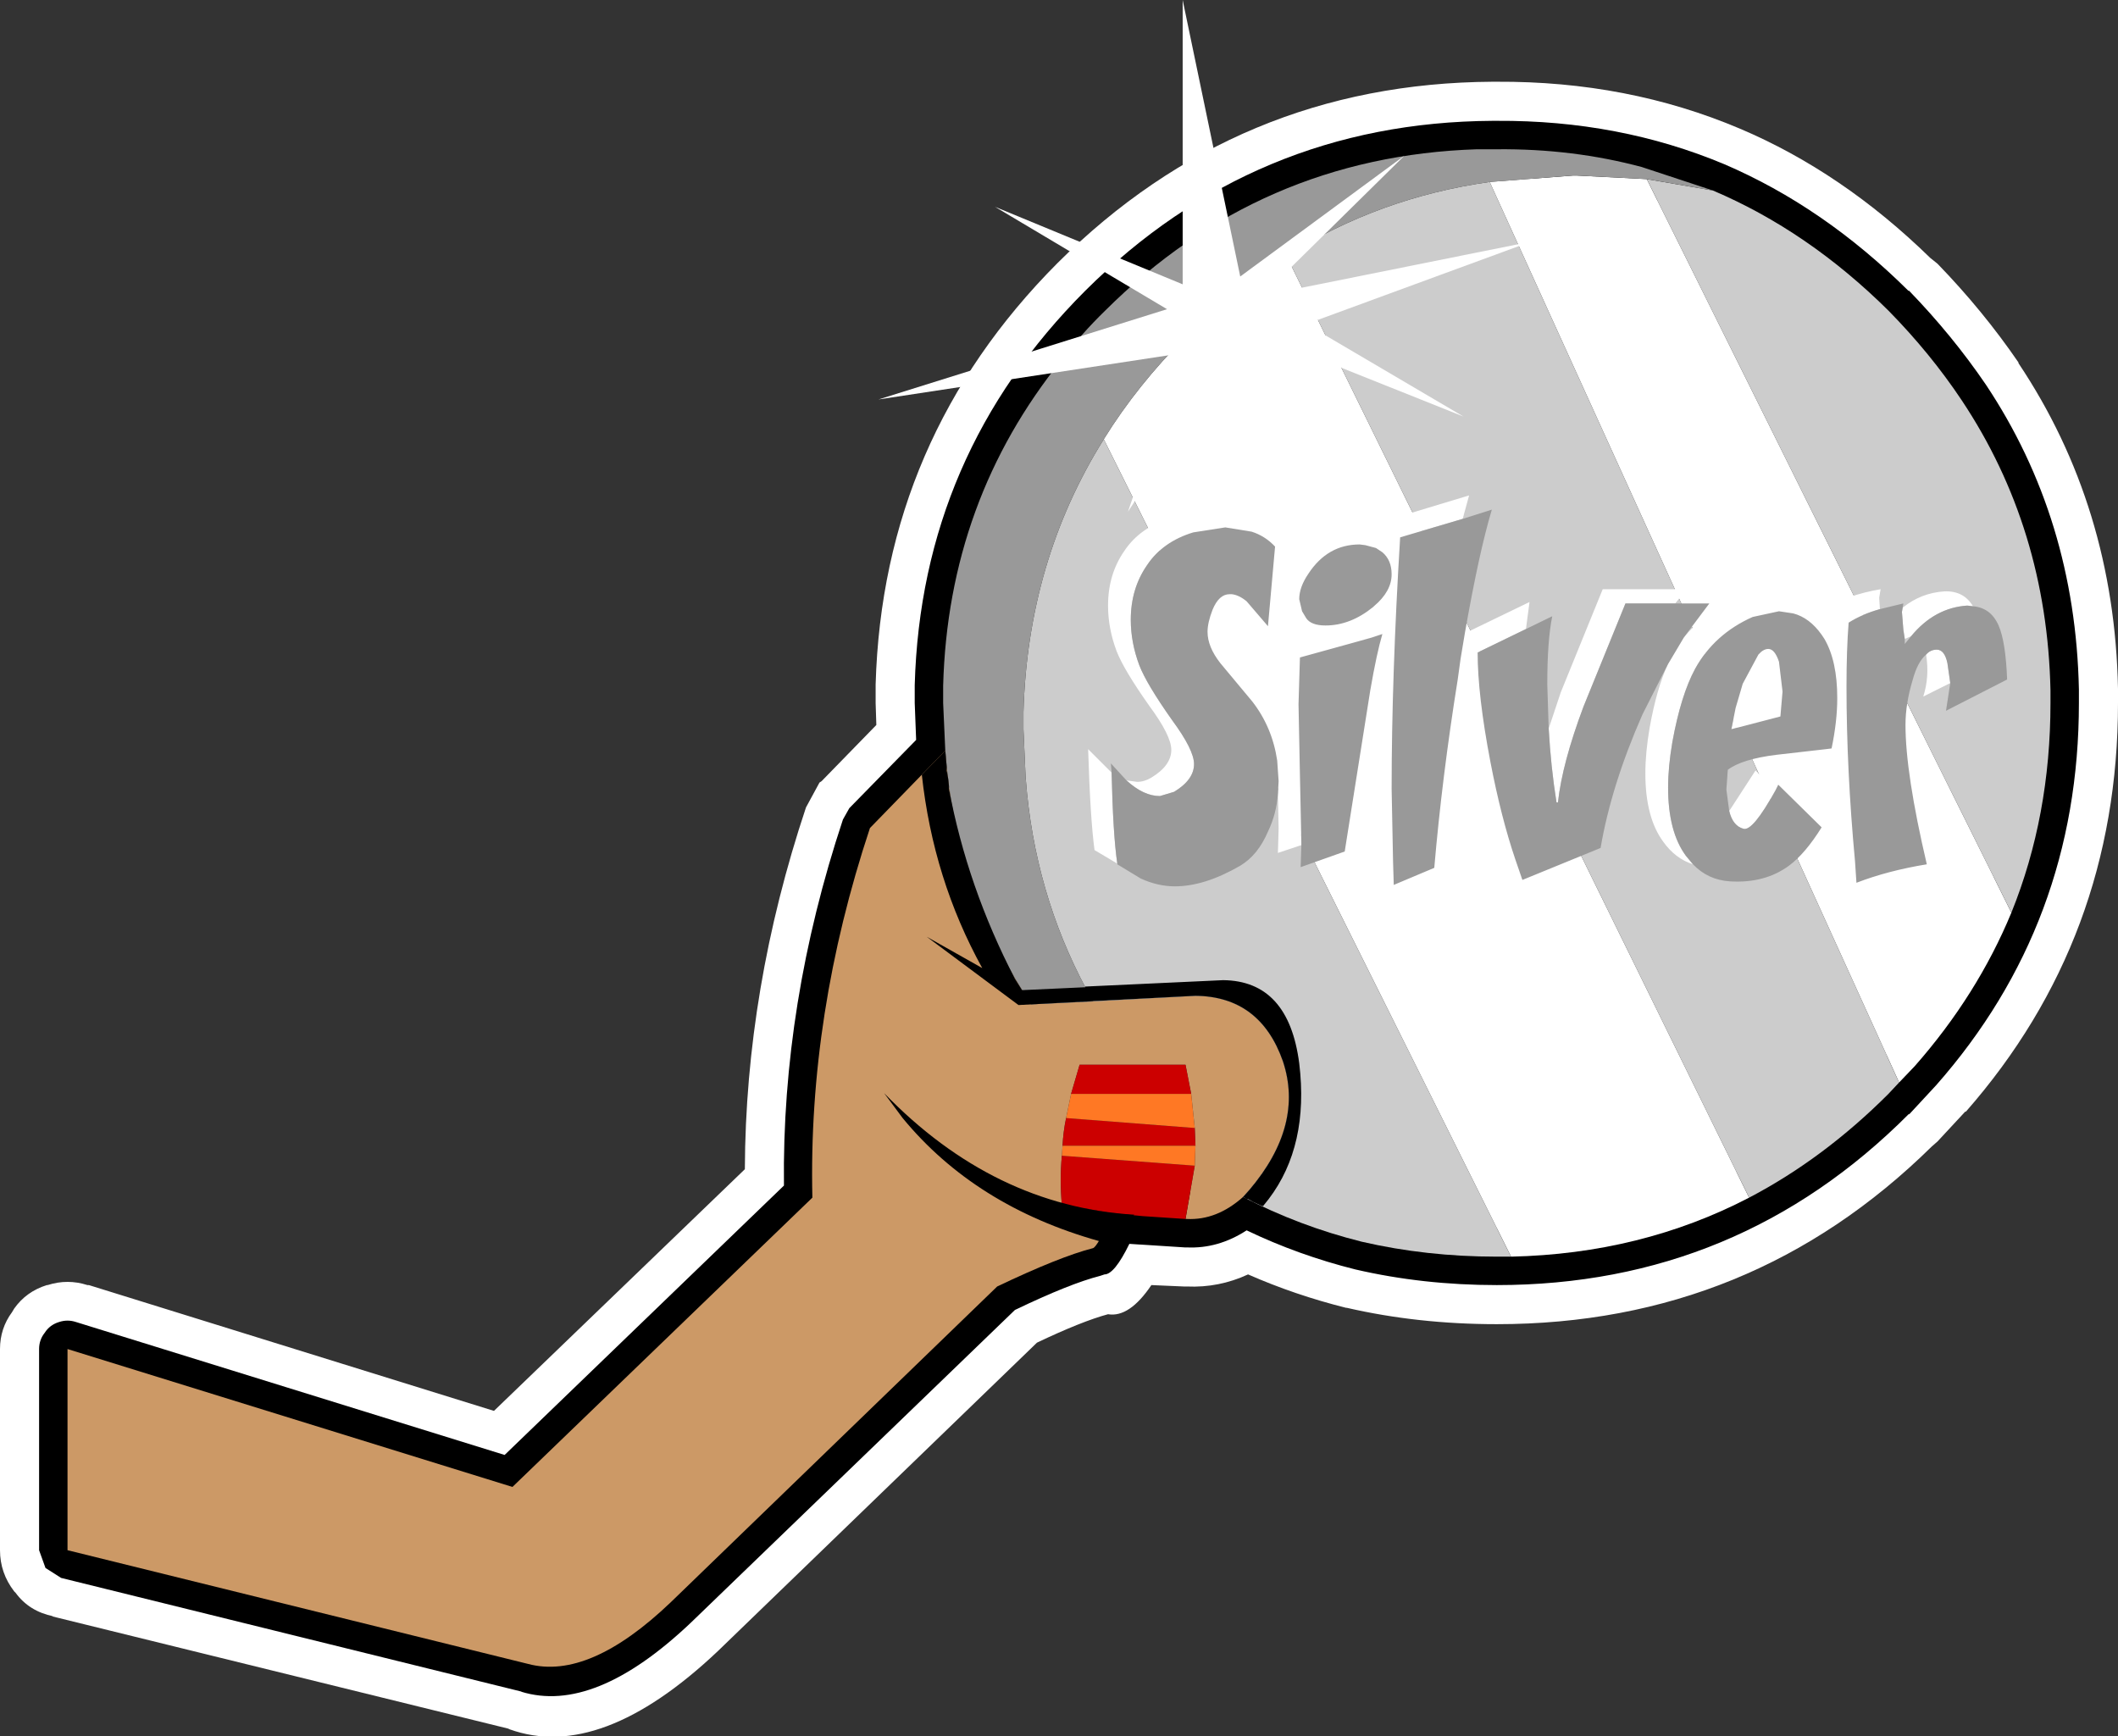
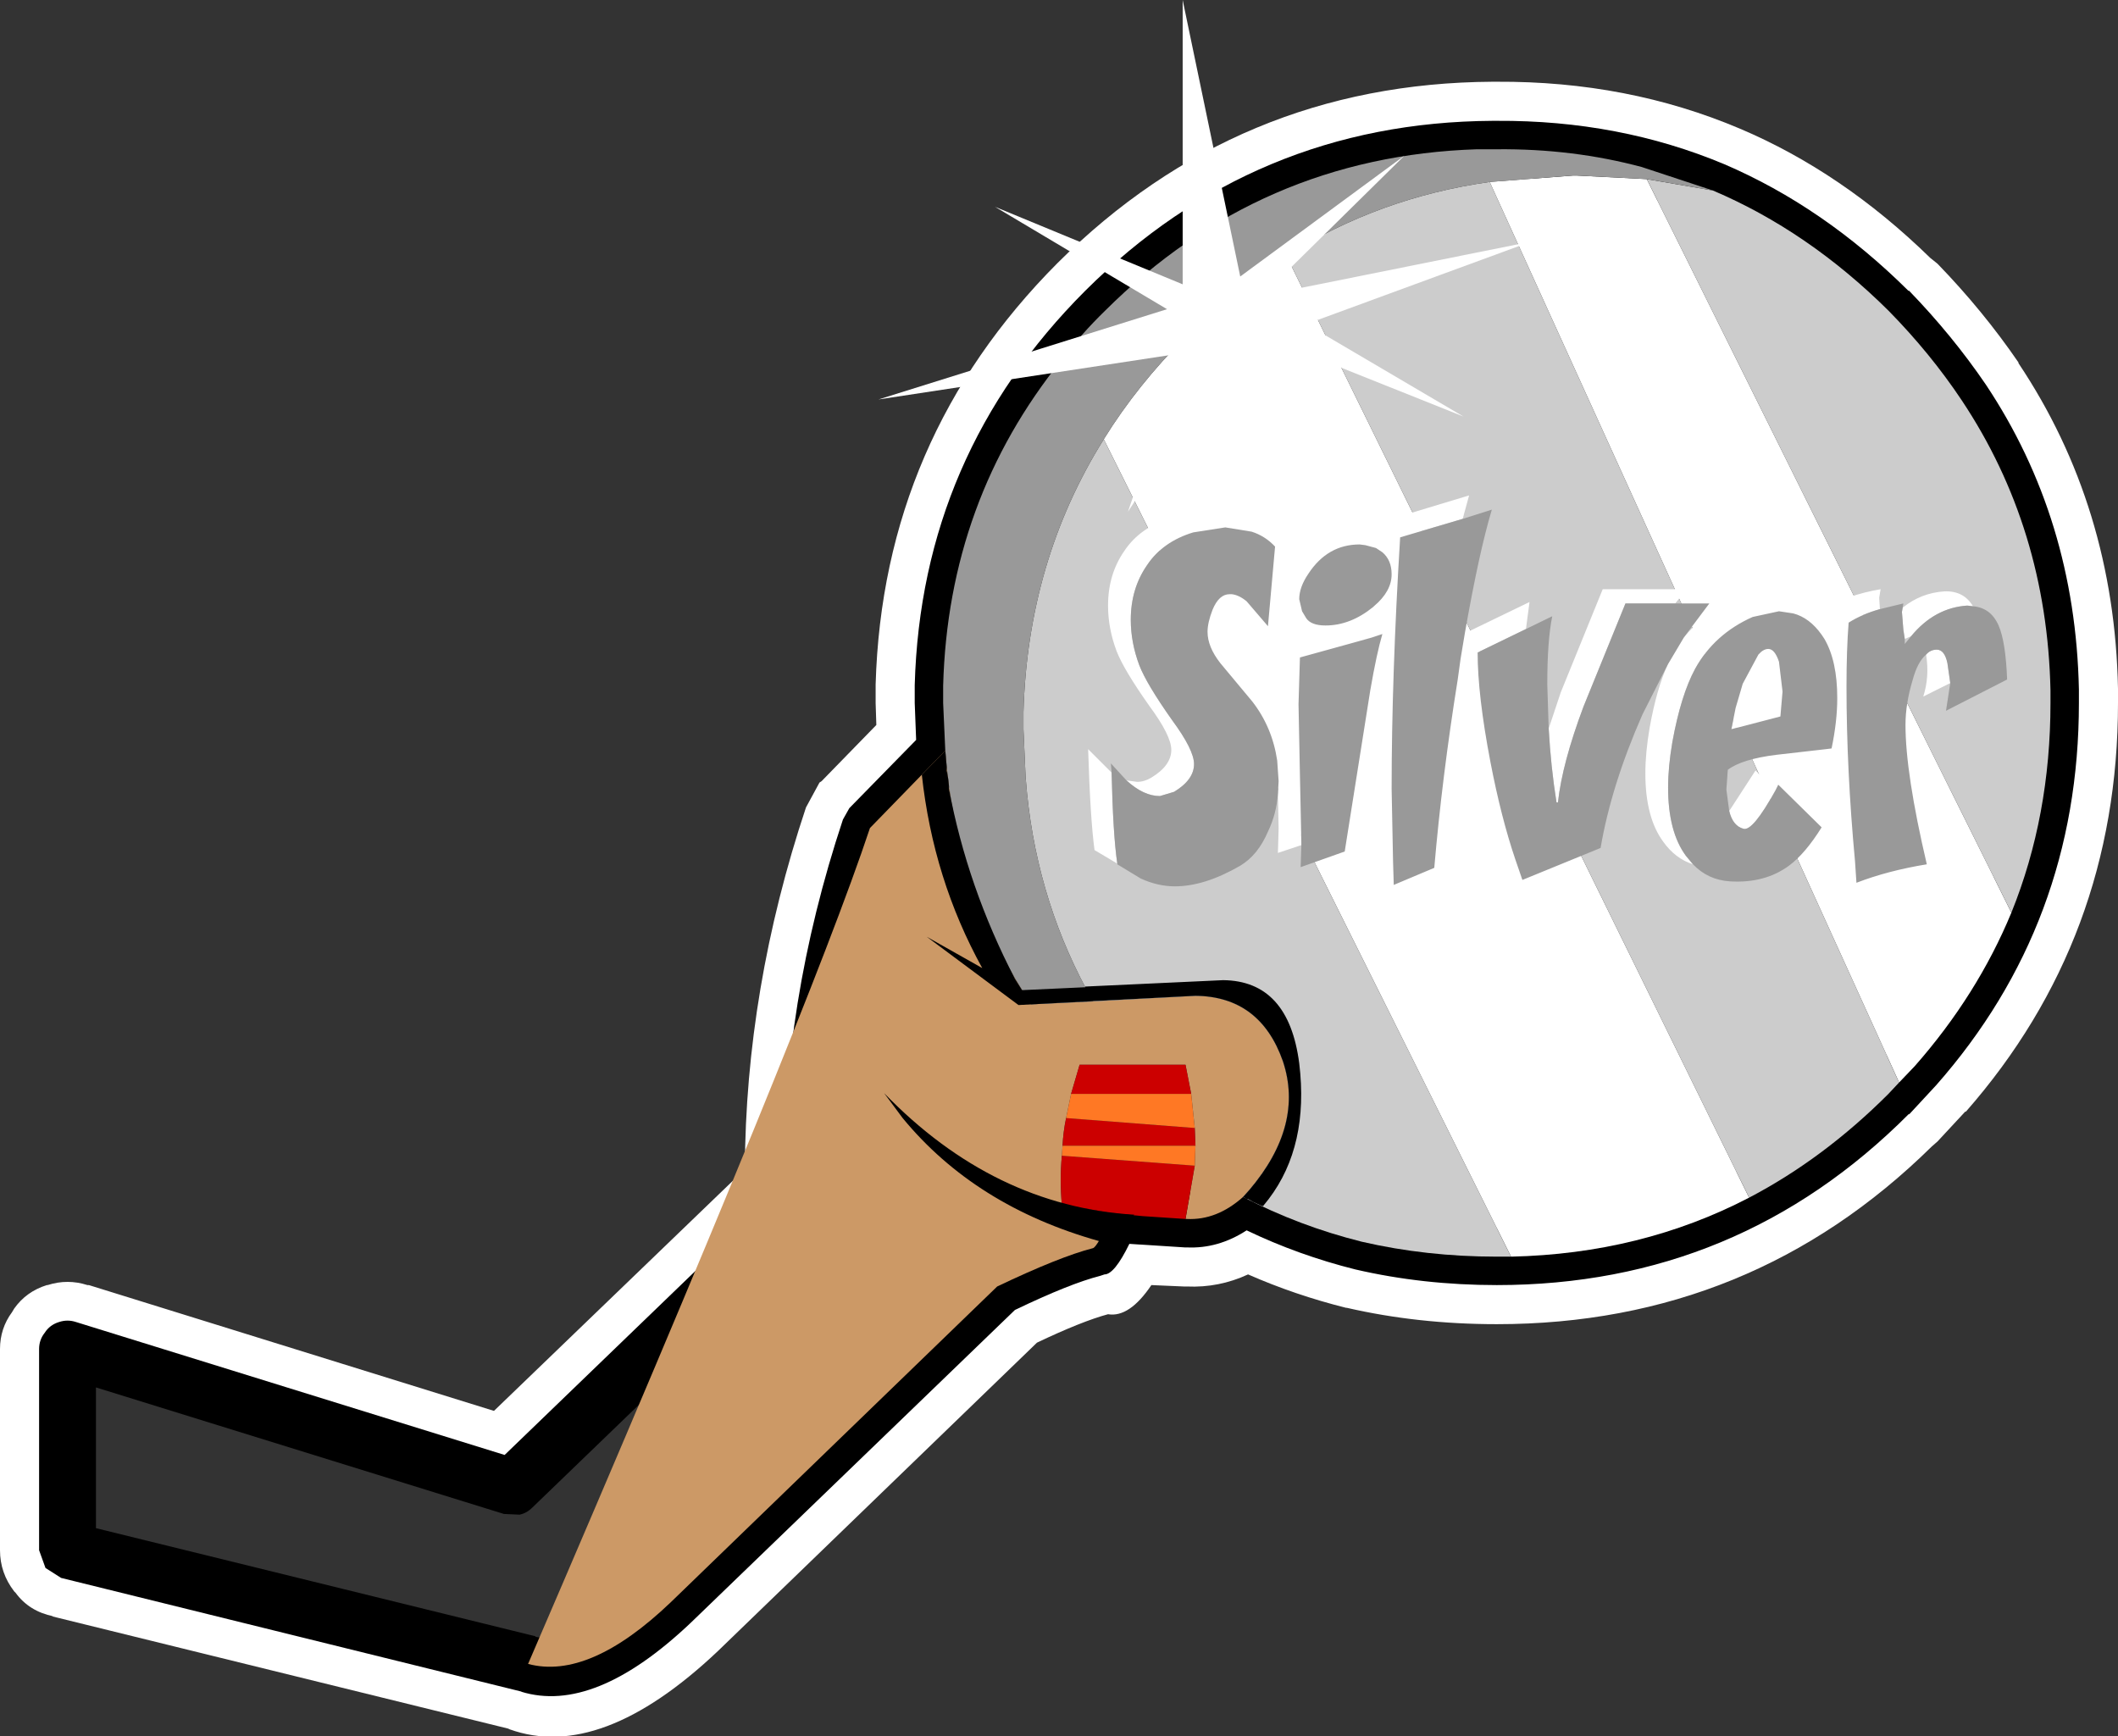
<svg xmlns="http://www.w3.org/2000/svg" height="122.15px" width="149.0px">
  <rect width="100%" height="100%" fill="#333333" stroke="none" />
  <g transform="matrix(1.0, 0.0, 0.0, 1.0, 74.5, 63.85)">
    <path d="M30.5 -58.1 L30.8 -58.1 Q40.0 -58.15 47.9 -54.8 55.1 -51.75 61.3 -45.7 L61.8 -45.3 Q65.0 -42.0 67.5 -38.35 L67.5 -38.3 Q74.25 -28.2 74.5 -15.4 L74.5 -14.4 Q74.5 2.15 63.8 14.35 L63.75 14.35 61.8 16.45 61.4 16.8 Q48.7 29.3 30.8 29.3 25.25 29.3 20.25 28.15 L20.2 28.15 Q16.6 27.25 13.3 25.8 11.25 26.75 9.0 26.65 L8.9 26.65 8.85 26.65 8.8 26.65 6.5 26.55 Q4.95 28.85 3.45 28.6 1.6 29.1 -1.55 30.6 L-24.0 52.3 Q-32.25 60.1 -38.65 57.8 L-38.75 57.75 -70.85 49.85 -70.75 49.85 Q-72.45 49.5 -73.4 48.2 L-73.5 48.1 Q-74.5 46.8 -74.5 45.2 L-74.5 31.05 Q-74.5 29.6 -73.65 28.45 L-73.5 28.2 Q-72.65 27.0 -71.2 26.55 L-71.15 26.55 Q-69.75 26.1 -68.35 26.55 L-68.25 26.55 -39.75 35.4 -22.1 18.4 Q-22.05 5.7 -17.8 -7.05 L-16.85 -8.8 -16.7 -8.9 -12.85 -12.85 -12.9 -14.4 -12.9 -15.3 -12.9 -15.6 -12.9 -15.65 -12.9 -15.7 Q-12.4 -33.0 -0.1 -45.35 12.6 -58.0 30.5 -58.1 M45.75 -49.75 Q38.85 -52.65 30.85 -52.6 L30.8 -52.6 30.55 -52.6 30.5 -52.6 Q14.9 -52.5 3.8 -41.45 -6.95 -30.7 -7.4 -15.65 L-7.4 -15.55 -7.4 -15.3 -7.4 -14.4 -7.3 -12.0 -7.45 -10.85 -8.05 -9.85 -12.6 -5.2 Q-16.75 7.25 -16.6 19.55 L-16.8 20.6 -17.4 21.55 -37.05 40.5 -38.35 41.2 -39.8 41.15 -69.0 32.1 -69.0 44.6 -37.15 52.5 -36.9 52.55 Q-33.05 53.3 -27.8 48.3 L-27.8 48.35 -5.0 26.35 -4.3 25.85 Q-0.1 23.8 2.25 23.25 L2.05 23.3 2.35 23.2 2.9 23.1 Q2.15 23.05 2.5 22.45 2.85 21.75 3.5 21.35 4.15 20.9 4.95 20.9 L5.9 20.95 6.05 21.0 6.1 21.0 8.85 21.15 8.95 21.15 9.0 21.15 9.15 21.15 Q10.45 21.2 11.7 20.4 12.3 20.0 13.05 19.95 L14.4 20.25 Q17.8 21.85 21.55 22.8 L21.5 22.8 30.8 23.8 Q46.65 23.8 57.85 12.55 L58.15 12.35 59.65 10.7 59.65 10.65 Q69.0 0.05 69.0 -14.4 L69.0 -15.35 Q68.75 -26.5 62.9 -35.25 L62.95 -35.25 Q60.8 -38.4 58.05 -41.25 L57.85 -41.45 Q52.25 -46.95 45.75 -49.75" fill="#ffffff" fill-rule="evenodd" stroke="none" />
    <path d="M0.2 20.9 L0.1 20.9 0.1 20.85 0.2 20.9 M-28.7 47.4 L-28.65 47.4 -28.7 47.45 -28.7 47.4" fill="none" stroke="#ffffff" stroke-linecap="round" stroke-linejoin="round" stroke-width="0.05" />
    <path d="M30.5 -55.35 L30.8 -55.35 Q39.4 -55.4 46.8 -52.3 53.8 -49.3 59.75 -43.4 L59.8 -43.4 Q62.85 -40.25 65.2 -36.8 71.5 -27.35 71.75 -15.35 L71.75 -14.4 Q71.75 1.1 61.7 12.5 L59.8 14.55 59.8 14.5 Q47.8 26.55 30.8 26.55 25.6 26.55 20.85 25.45 16.85 24.45 13.2 22.7 11.2 24.0 9.0 23.9 L8.9 23.9 8.85 23.9 5.75 23.7 5.7 23.7 4.95 23.65 Q3.9 25.8 3.2 25.8 L2.9 25.9 Q0.75 26.45 -3.1 28.3 L-25.9 50.3 Q-32.7 56.75 -37.85 55.15 L-37.8 55.15 -70.2 47.15 -71.3 46.45 -71.75 45.2 -71.75 31.05 Q-71.75 30.4 -71.35 29.9 -71.0 29.35 -70.35 29.15 -69.75 28.95 -69.15 29.15 L-39.0 38.5 -19.35 19.55 Q-19.5 6.75 -15.2 -6.2 L-14.75 -7.0 -10.05 -11.8 -10.15 -14.4 -10.15 -15.3 -10.15 -15.6 -10.15 -15.65 Q-9.7 -31.85 1.85 -43.4 13.75 -55.25 30.5 -55.35 M30.8 -51.35 L30.55 -51.35 30.5 -51.35 Q15.4 -51.25 4.7 -40.6 L4.65 -40.55 Q-5.7 -30.15 -6.15 -15.6 L-6.15 -15.55 -6.15 -15.3 -6.15 -14.4 -6.0 -11.2 -6.1 -10.4 -6.55 -9.65 -11.55 -4.5 Q-15.65 8.0 -15.35 20.35 L-15.5 21.15 -15.95 21.85 -37.05 42.2 Q-37.45 42.6 -37.95 42.7 L-39.05 42.65 -67.75 33.75 -67.75 43.65 -36.85 51.25 -36.8 51.3 Q-33.4 51.95 -28.65 47.4 L-28.7 47.4 -5.75 25.2 -5.2 24.85 Q-0.85 22.75 1.6 22.1 1.4 21.85 1.95 20.7 2.15 20.1 2.75 19.8 3.3 19.45 3.95 19.5 L6.1 19.7 8.9 19.9 9.0 19.9 9.1 19.9 Q10.45 19.9 11.65 18.85 12.1 18.45 12.7 18.4 L13.9 18.6 Q17.6 20.5 21.8 21.55 26.1 22.55 30.8 22.55 46.1 22.55 56.95 11.7 L58.7 9.85 58.75 9.8 Q67.75 -0.45 67.75 -14.4 L67.75 -15.3 Q67.5 -26.1 61.85 -34.6 59.75 -37.75 56.95 -40.55 L56.95 -40.6 Q51.55 -45.9 45.25 -48.6 38.6 -51.4 30.8 -51.35" fill="#000000" fill-rule="evenodd" stroke="none" />
-     <path d="M0.1 20.9 L0.1 20.85 0.2 20.9 0.1 20.9 Z" fill="none" stroke="#000000" stroke-linecap="round" stroke-linejoin="round" stroke-width="0.05" />
-     <path d="M-8.0 -11.05 L-7.9 -9.9 Q-6.95 -0.7 -1.95 6.8 L2.4 6.6 9.6 6.2 Q14.15 6.25 15.75 10.8 17.25 15.3 13.4 19.85 L12.95 20.35 Q11.1 22.0 9.0 21.9 L8.9 21.9 9.55 18.15 9.6 16.75 9.55 15.5 9.3 13.1 8.9 11.05 1.45 11.05 0.85 13.1 0.5 14.8 Q0.3 15.75 0.25 16.75 L0.2 17.45 Q0.05 19.15 0.2 20.9 L3.75 21.5 Q2.75 23.8 2.4 23.95 0.05 24.55 -4.35 26.65 L-27.3 48.85 Q-33.05 54.35 -37.35 53.2 L-69.75 45.2 -69.75 31.05 -38.45 40.75 -17.35 20.4 Q-17.65 7.5 -13.3 -5.6 L-8.0 -11.05 M0.2 20.9 L0.1 20.85 0.1 20.9 0.2 20.9" fill="#cc9966" fill-rule="evenodd" stroke="none" />
+     <path d="M-8.0 -11.05 L-7.9 -9.9 Q-6.95 -0.7 -1.95 6.8 L2.4 6.6 9.6 6.2 Q14.15 6.25 15.75 10.8 17.25 15.3 13.4 19.85 L12.95 20.35 Q11.1 22.0 9.0 21.9 L8.9 21.9 9.55 18.15 9.6 16.75 9.55 15.5 9.3 13.1 8.9 11.05 1.45 11.05 0.85 13.1 0.5 14.8 Q0.3 15.75 0.25 16.75 L0.2 17.45 Q0.05 19.15 0.2 20.9 L3.75 21.5 Q2.75 23.8 2.4 23.95 0.05 24.55 -4.35 26.65 L-27.3 48.85 Q-33.05 54.35 -37.35 53.2 Q-17.65 7.5 -13.3 -5.6 L-8.0 -11.05 M0.2 20.9 L0.1 20.85 0.1 20.9 0.2 20.9" fill="#cc9966" fill-rule="evenodd" stroke="none" />
    <path d="M8.9 21.9 L5.9 21.7 3.75 21.5 0.2 20.9 Q0.05 19.15 0.2 17.45 L9.55 18.15 8.9 21.9 M0.85 13.1 L1.45 11.05 8.9 11.05 9.3 13.1 0.85 13.1 M9.55 15.5 L9.6 16.75 0.25 16.75 Q0.3 15.75 0.5 14.8 L9.55 15.5" fill="#cc0000" fill-rule="evenodd" stroke="none" />
    <path d="M9.3 13.1 L9.55 15.5 0.5 14.8 0.85 13.1 9.3 13.1 M9.6 16.75 L9.55 18.15 0.2 17.45 0.25 16.75 9.6 16.75" fill="#ff7824" fill-rule="evenodd" stroke="none" />
    <path d="M3.15 -32.95 Q5.5 -36.75 8.9 -40.15 12.25 -43.5 16.0 -45.85 L48.55 20.4 Q40.95 24.35 31.8 24.55 L3.15 -32.95 M30.3 -51.05 L36.15 -51.5 36.45 -51.5 41.35 -51.25 67.0 0.35 Q64.6 6.15 60.2 11.15 L59.1 12.3 30.3 -51.05" fill="#ffffff" fill-rule="evenodd" stroke="none" />
    <path d="M41.35 -51.25 L46.0 -50.45 Q52.7 -47.6 58.35 -42.0 61.3 -39.0 63.5 -35.7 69.5 -26.7 69.75 -15.3 L69.75 -14.4 Q69.75 -6.45 67.0 0.35 L41.35 -51.25 M2.4 6.6 Q-1.45 -0.15 -2.25 -8.05 L-2.35 -9.2 -2.5 -12.55 -2.5 -13.75 Q-2.2 -24.4 3.15 -32.95 L31.8 24.55 30.8 24.55 Q25.85 24.55 21.3 23.5 16.9 22.4 12.95 20.35 L13.4 19.85 Q17.25 15.3 15.75 10.8 14.15 6.25 9.6 6.2 L2.4 6.6 M16.0 -45.85 Q22.5 -49.95 30.3 -51.05 L59.1 12.3 58.35 13.1 Q53.8 17.65 48.55 20.4 L16.0 -45.85" fill="#cccccc" fill-rule="evenodd" stroke="none" />
    <path d="M46.0 -50.45 L41.35 -51.25 36.45 -51.5 36.15 -51.5 30.3 -51.05 Q22.5 -49.95 16.0 -45.85 12.25 -43.5 8.9 -40.15 5.5 -36.75 3.15 -32.95 -2.2 -24.4 -2.5 -13.75 L-2.5 -12.55 -2.35 -9.2 -2.25 -8.05 Q-1.45 -0.15 2.4 6.6 L-1.95 6.8 Q-6.95 -0.7 -7.9 -9.9 L-8.0 -11.05 -8.15 -14.4 -8.15 -15.3 -8.15 -15.6 Q-7.8 -28.65 0.2 -38.55 1.55 -40.35 3.25 -42.0 14.15 -52.85 29.4 -53.35 L30.5 -53.35 30.8 -53.35 Q36.15 -53.4 41.0 -52.1 L46.0 -50.45" fill="#999999" fill-rule="evenodd" stroke="none" />
    <path d="M-7.75 -8.4 Q-6.45 -1.45 -3.1 5.0 L-2.6 5.8 -2.55 5.8 1.8 5.6 1.85 5.6 1.85 5.55 11.55 5.1 Q16.15 5.15 16.9 10.95 17.6 16.75 14.75 20.5 L14.35 21.0 14.2 20.95 13.65 20.7 13.4 20.55 13.3 20.5 13.25 20.5 13.1 20.45 13.05 20.4 12.95 20.35 13.4 19.85 Q17.25 15.3 15.75 10.8 14.15 6.25 9.6 6.2 L-2.85 6.85 -9.3 2.05 -5.4 4.25 Q-8.85 -2.0 -9.65 -9.35 L-8.0 -11.05 -7.9 -9.9 -7.9 -9.65 -7.8 -9.1 -7.75 -8.65 -7.75 -8.4 M-11.0 14.8 L-12.3 13.05 Q-4.6 21.0 5.3 21.6 L5.25 21.65 2.95 23.5 2.8 23.45 Q-5.9 21.0 -11.0 14.8" fill="#000000" fill-rule="evenodd" stroke="none" />
    <path d="M28.4 -27.35 L24.0 -26.05 Q23.4 -16.25 23.4 -8.35 L23.5 -3.25 21.95 -2.6 Q21.8 -5.45 21.8 -9.35 L21.9 -15.3 Q22.35 -17.9 22.75 -19.25 L22.0 -19.0 22.1 -21.15 22.15 -21.2 Q23.4 -22.25 23.4 -23.45 23.4 -24.45 22.75 -25.0 L22.3 -25.3 22.4 -27.05 28.85 -29.0 28.4 -27.35 M28.05 -16.05 L28.25 -17.5 28.55 -19.3 33.1 -21.5 32.85 -19.6 29.45 -17.95 Q29.45 -14.95 30.35 -10.25 31.1 -6.35 32.1 -3.4 L31.0 -2.95 Q29.7 -6.35 28.75 -11.25 28.25 -13.95 28.05 -16.05 M21.55 -25.5 L21.15 -25.55 Q18.9 -25.55 17.55 -23.5 16.9 -22.55 16.9 -21.7 L17.1 -20.85 Q16.15 -20.85 15.8 -21.35 15.3 -22.0 15.3 -22.7 15.3 -23.55 15.95 -24.5 17.3 -26.55 19.55 -26.55 20.55 -26.55 21.15 -26.0 L21.55 -25.5 M13.55 -26.45 L11.7 -26.75 9.45 -26.4 Q7.3 -25.75 6.2 -24.1 5.05 -22.45 5.05 -20.25 5.05 -18.65 5.65 -17.05 6.15 -15.75 7.95 -13.2 9.5 -11.1 9.5 -10.1 9.5 -9.0 8.1 -8.15 L7.1 -7.85 Q5.95 -7.85 4.75 -8.95 L5.5 -8.85 Q6.0 -8.85 6.5 -9.15 7.9 -10.0 7.9 -11.1 7.9 -12.1 6.35 -14.2 4.55 -16.75 4.05 -18.05 3.45 -19.65 3.45 -21.25 3.45 -23.45 4.6 -25.1 5.7 -26.75 7.85 -27.4 L10.1 -27.75 Q12.3 -27.75 13.55 -26.45 M3.7 -9.5 Q3.8 -5.15 4.1 -3.1 L2.5 -4.05 Q2.2 -6.25 2.05 -11.15 L3.7 -9.5 M15.4 -8.0 L15.45 -8.9 15.35 -10.35 15.25 -15.3 15.35 -18.6 21.15 -20.25 20.75 -18.65 16.95 -17.6 16.85 -14.3 16.95 -9.3 17.05 -4.55 17.05 -4.4 15.4 -3.85 15.45 -5.55 15.4 -8.0 M12.15 -22.05 Q12.65 -22.0 13.2 -21.55 L13.1 -20.8 12.15 -22.05 M43.35 -21.4 L39.85 -21.4 36.9 -14.15 Q35.4 -10.15 35.1 -7.4 L35.0 -7.4 Q34.6 -9.9 34.45 -12.6 L35.3 -15.15 38.25 -22.4 44.15 -22.4 43.35 -21.4 M42.85 -17.15 L43.95 -19.0 Q45.2 -20.55 47.2 -21.45 L49.05 -21.85 Q50.6 -21.85 51.65 -20.7 L50.65 -20.85 48.8 -20.45 Q46.1 -19.25 44.75 -16.8 43.75 -14.95 43.15 -11.65 42.85 -9.9 42.85 -8.45 42.85 -5.35 44.1 -3.65 L44.6 -3.05 Q43.35 -3.45 42.5 -4.65 41.25 -6.35 41.25 -9.45 41.25 -10.9 41.55 -12.65 42.05 -15.45 42.85 -17.15 M59.95 -19.1 L59.5 -18.9 59.4 -19.55 59.3 -20.8 59.35 -21.1 Q60.65 -22.15 62.3 -22.25 63.65 -22.3 64.3 -21.2 L63.9 -21.25 Q61.6 -21.1 59.95 -19.1 M53.85 -18.9 L53.95 -21.05 Q55.45 -22.0 57.8 -22.4 L57.7 -21.8 57.75 -21.0 Q56.5 -20.65 55.55 -20.05 55.4 -18.15 55.4 -15.55 55.4 -9.7 56.0 -3.25 L54.5 -2.75 53.95 -11.15 54.35 -11.2 Q54.75 -13.1 54.75 -14.75 54.75 -17.35 53.85 -18.9 M49.2 -17.8 Q49.55 -18.2 49.9 -18.2 50.35 -18.2 50.65 -17.3 L50.9 -15.2 50.75 -13.45 47.3 -12.55 47.6 -14.05 49.15 -14.45 49.3 -16.2 49.2 -17.8 M47.15 -6.8 L49.0 -9.65 50.4 -8.25 Q48.8 -5.35 48.15 -5.55 47.4 -5.75 47.15 -6.8 M61.0 -17.8 Q61.3 -18.15 61.75 -18.15 62.3 -18.15 62.5 -17.2 L62.7 -15.8 60.8 -14.85 Q61.25 -16.25 61.0 -17.8" fill="#ffffff" fill-rule="evenodd" stroke="none" />
    <path d="M23.5 -3.25 L23.4 -8.35 Q23.4 -16.25 24.0 -26.05 L28.4 -27.35 30.45 -28.0 Q29.55 -25.0 28.55 -19.3 L28.25 -17.5 28.05 -16.05 Q26.95 -9.2 26.4 -2.8 L23.55 -1.6 23.5 -3.25 M22.3 -25.3 L22.75 -25.0 Q23.4 -24.45 23.4 -23.45 23.4 -22.25 22.15 -21.2 L22.1 -21.15 Q20.5 -19.85 18.75 -19.85 17.75 -19.85 17.4 -20.35 L17.1 -20.85 16.9 -21.7 Q16.9 -22.55 17.55 -23.5 18.9 -25.55 21.15 -25.55 L21.55 -25.5 22.3 -25.3 M22.0 -19.0 L22.75 -19.25 Q22.35 -17.9 21.9 -15.3 L20.1 -3.95 17.0 -2.85 17.05 -4.4 17.05 -4.55 16.95 -9.3 16.85 -14.3 16.95 -17.6 20.75 -18.65 22.0 -19.0 M4.75 -8.95 Q5.95 -7.85 7.1 -7.85 L8.1 -8.15 Q9.5 -9.0 9.5 -10.1 9.5 -11.1 7.95 -13.2 6.15 -15.75 5.65 -17.05 5.05 -18.65 5.05 -20.25 5.05 -22.45 6.2 -24.1 7.3 -25.75 9.45 -26.4 L11.7 -26.75 13.55 -26.45 Q14.5 -26.15 15.2 -25.4 L14.7 -19.8 13.2 -21.55 Q12.65 -22.0 12.15 -22.05 L12.0 -22.05 Q11.25 -22.05 10.8 -20.95 10.45 -20.05 10.45 -19.4 10.45 -18.35 11.35 -17.2 L13.6 -14.5 Q15.0 -12.7 15.35 -10.35 L15.45 -8.9 15.4 -8.0 Q15.3 -6.6 14.7 -5.35 14.0 -3.7 12.75 -2.95 10.25 -1.5 8.15 -1.5 6.95 -1.5 5.75 -2.05 L4.1 -3.05 4.1 -3.1 Q3.8 -5.15 3.7 -9.5 L3.65 -10.15 4.75 -8.95 M34.45 -12.6 Q34.6 -9.9 35.0 -7.4 L35.1 -7.4 Q35.4 -10.15 36.9 -14.15 L39.85 -21.4 43.35 -21.4 45.75 -21.4 43.95 -19.0 42.85 -17.15 41.05 -13.6 Q38.85 -8.6 38.1 -4.2 L32.6 -1.95 32.1 -3.4 Q31.1 -6.35 30.35 -10.25 29.45 -14.95 29.45 -17.95 L32.85 -19.6 34.7 -20.5 Q34.35 -18.8 34.35 -15.7 L34.45 -12.6 M59.95 -19.1 Q61.6 -21.1 63.9 -21.25 L64.3 -21.2 Q65.55 -21.1 66.1 -19.85 66.6 -18.7 66.7 -16.05 L62.4 -13.85 62.7 -15.8 62.5 -17.2 Q62.3 -18.15 61.75 -18.15 61.3 -18.15 61.0 -17.8 60.4 -17.3 60.05 -16.0 59.55 -14.35 59.55 -12.85 59.55 -9.45 61.05 -3.05 58.3 -2.6 56.1 -1.75 L56.0 -3.25 Q55.4 -9.7 55.4 -15.55 55.4 -18.15 55.55 -20.05 56.5 -20.65 57.75 -21.0 L59.4 -21.4 59.35 -21.1 59.3 -20.8 59.4 -19.55 59.5 -18.9 59.5 -18.55 59.95 -19.1 M44.6 -3.05 L44.1 -3.65 Q42.85 -5.35 42.85 -8.45 42.85 -9.9 43.15 -11.65 43.75 -14.95 44.75 -16.8 46.1 -19.25 48.8 -20.45 L50.65 -20.85 51.65 -20.7 Q52.8 -20.4 53.65 -19.2 L53.85 -18.9 Q54.75 -17.35 54.75 -14.75 54.75 -13.1 54.35 -11.2 L53.95 -11.15 50.45 -10.75 Q48.05 -10.45 47.05 -9.7 L46.95 -8.3 47.15 -6.8 Q47.4 -5.75 48.15 -5.55 48.8 -5.35 50.4 -8.25 L50.6 -8.65 53.65 -5.65 Q52.5 -3.8 51.35 -2.95 49.65 -1.7 47.2 -1.85 45.65 -1.95 44.6 -3.05 M47.6 -14.05 L47.3 -12.55 50.75 -13.45 50.9 -15.2 50.65 -17.3 Q50.35 -18.2 49.9 -18.2 49.55 -18.2 49.2 -17.8 L48.1 -15.75 47.6 -14.05" fill="#999999" fill-rule="evenodd" stroke="none" />
    <path d="M8.65 -39.0 L-12.7 -35.75 7.6 -42.1 -4.5 -49.3 8.7 -43.85 8.7 -63.85 12.75 -44.4 24.3 -52.9 14.3 -43.05 33.2 -46.85 17.4 -41.05 28.45 -34.55 15.05 -39.9 17.2 -25.55 12.3 -39.3 4.85 -27.85 8.65 -39.0" fill="#ffffff" fill-rule="evenodd" stroke="none" />
  </g>
</svg>